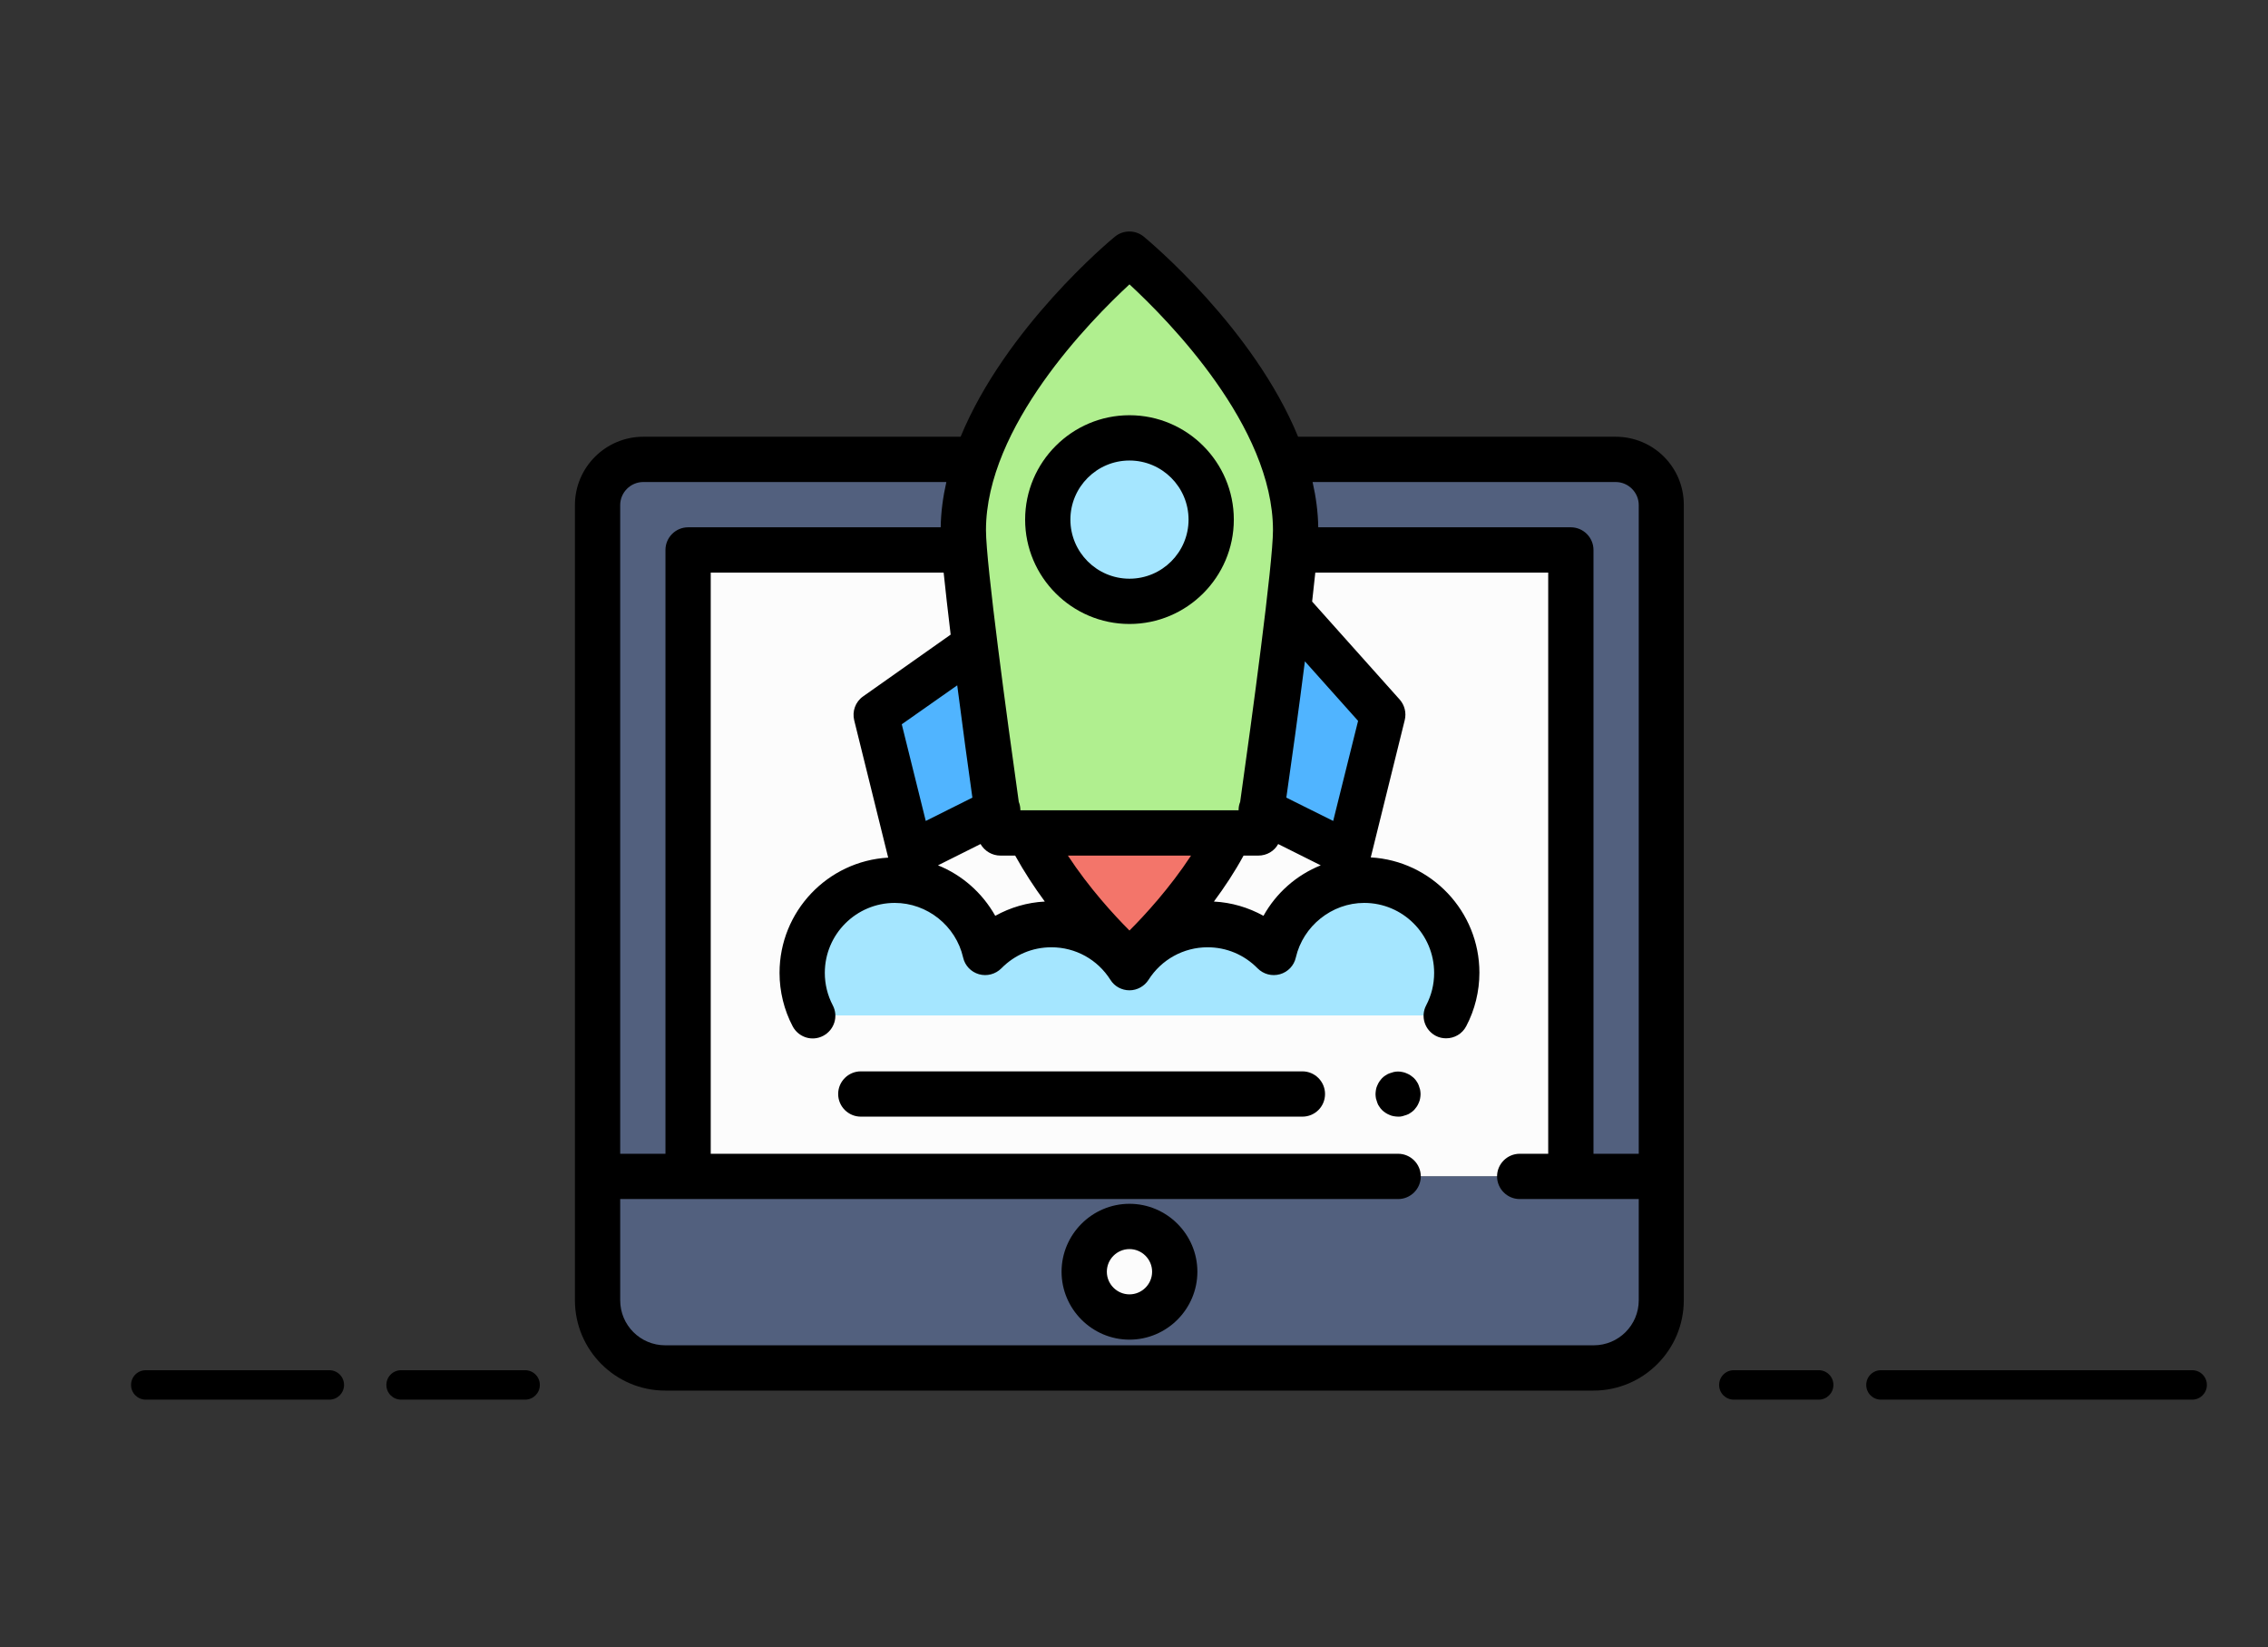
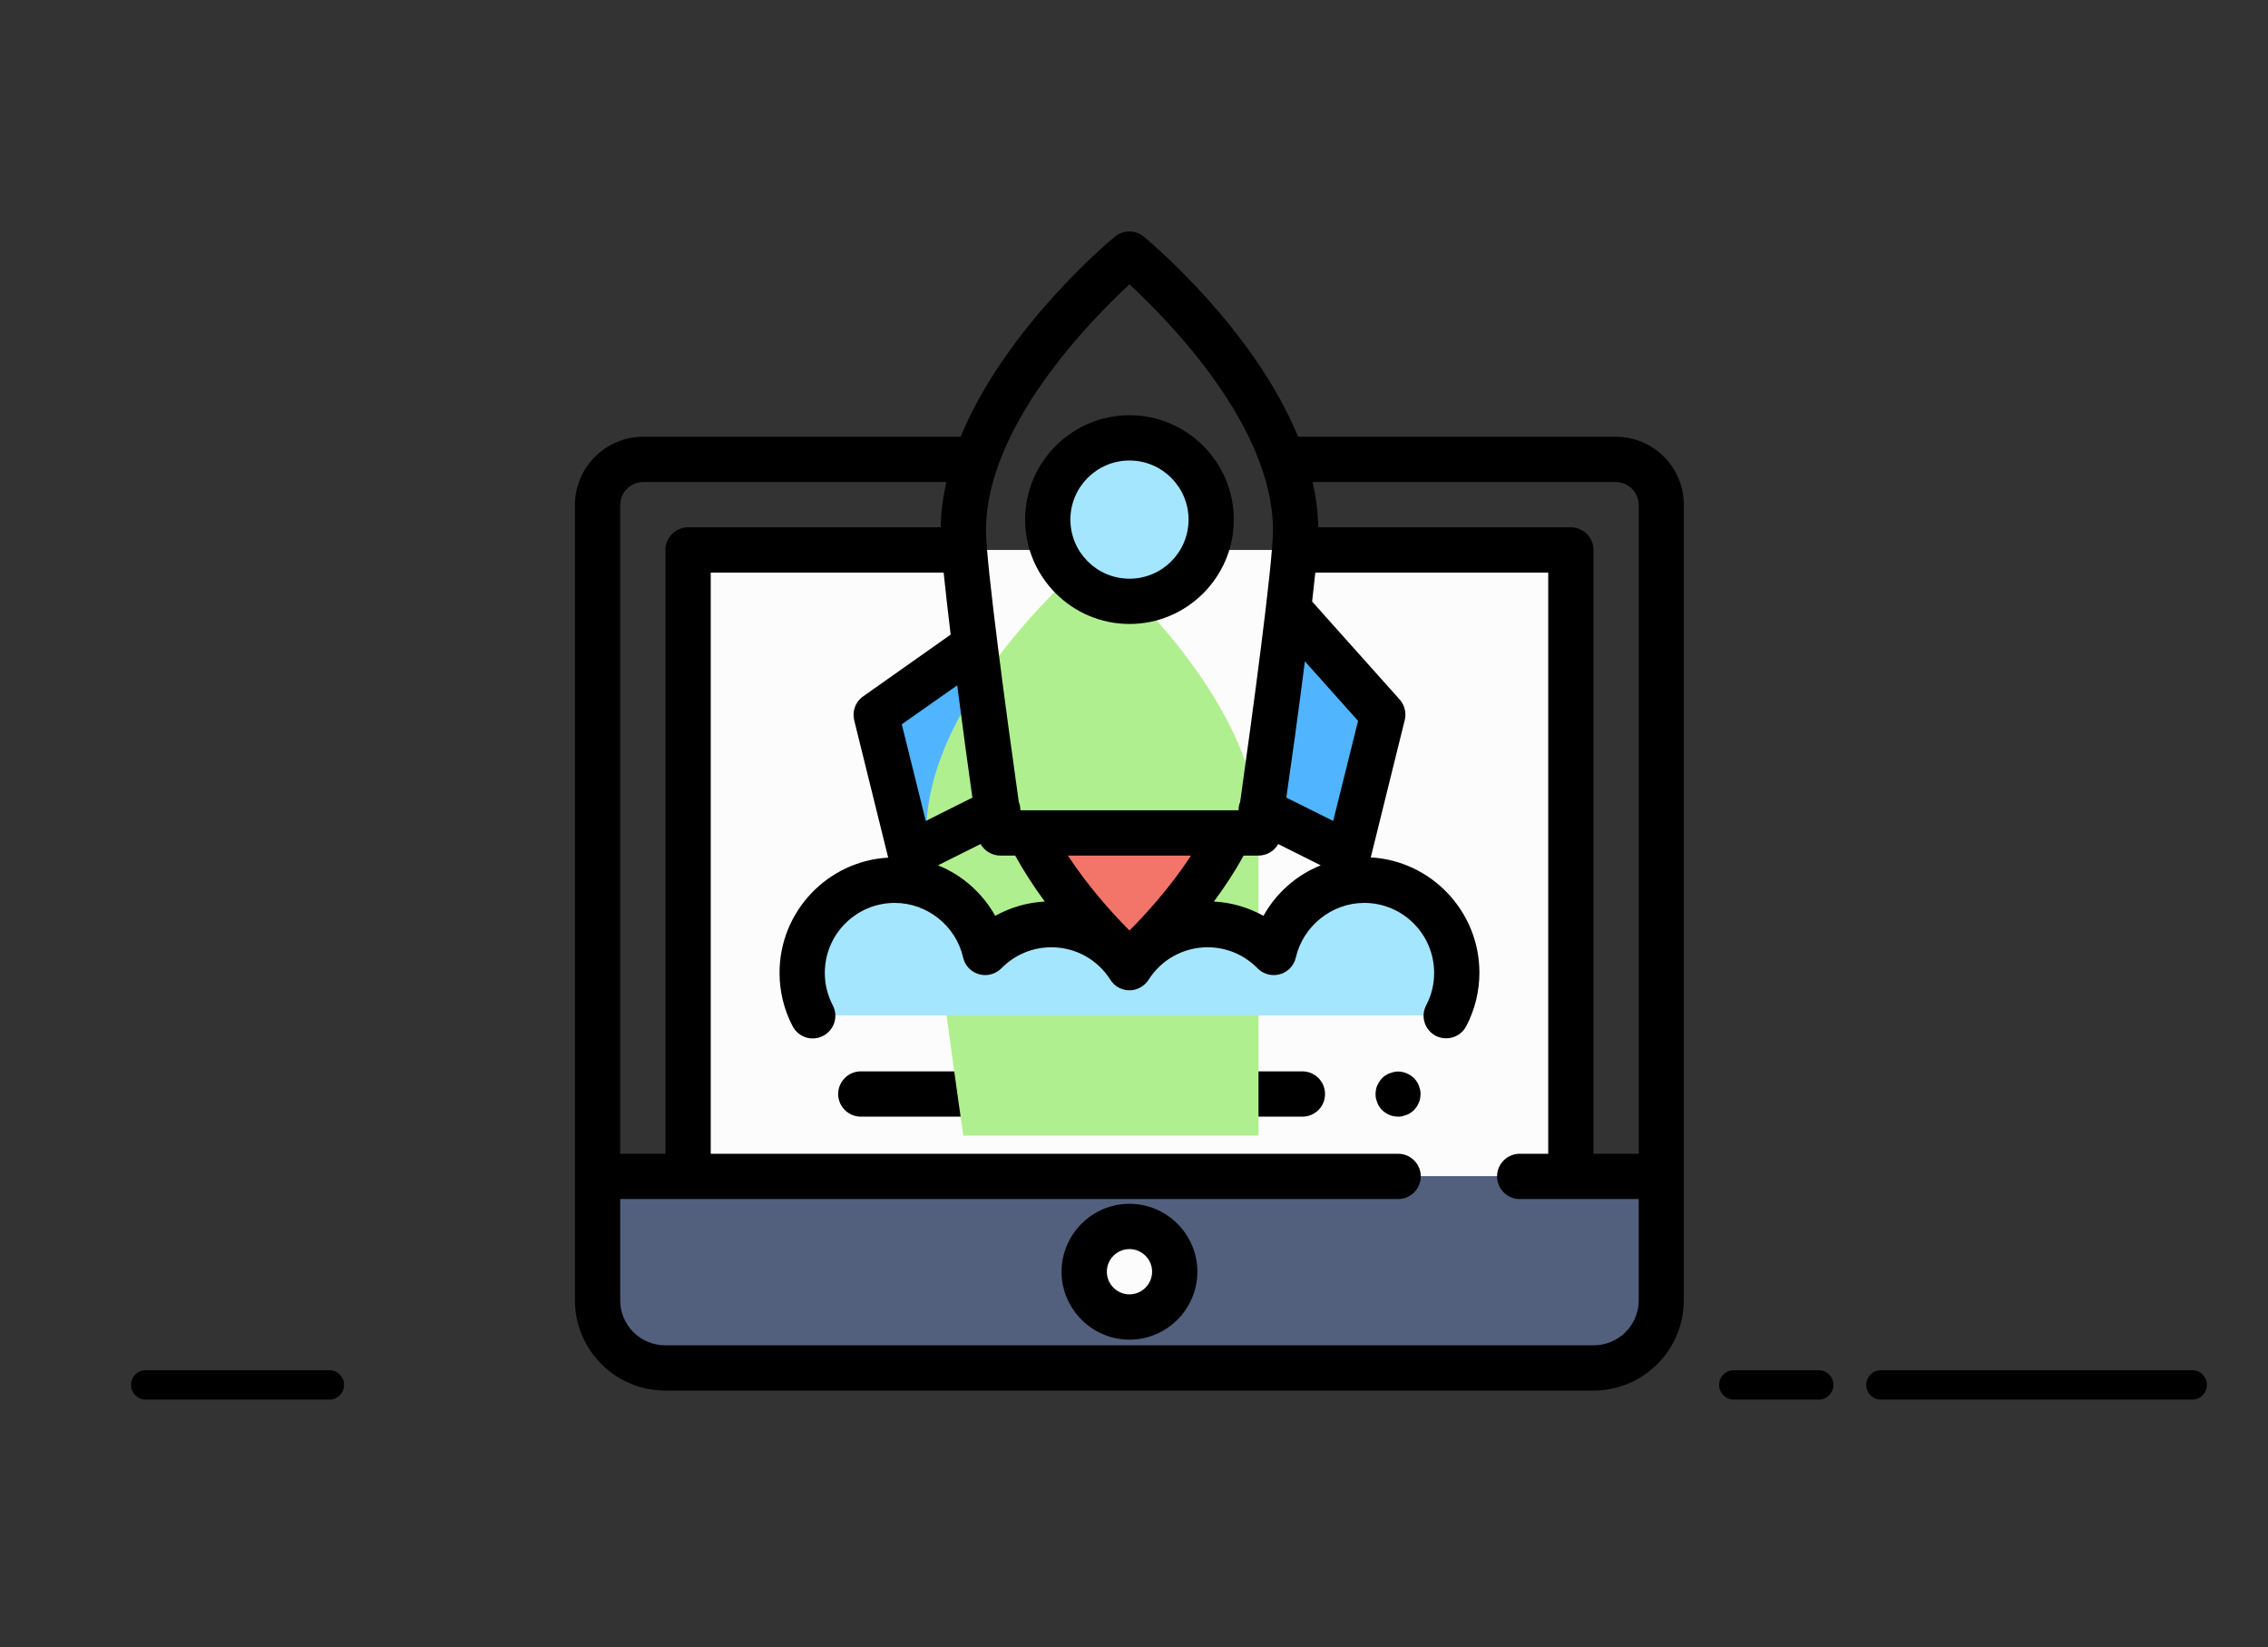
<svg xmlns="http://www.w3.org/2000/svg" version="1.1" id="Layer_1" x="0px" y="0px" viewBox="0 0 1002 727.5" style="enable-background:new 0 0 1002 727.5;" xml:space="preserve">
  <rect x="0" y="0" width="1002" height="727.5" fill="#333333" stroke="none" />
  <style type="text/css">
	.st0{fill:#52607E;}
	.st1{fill:#FCFCFC;}
	.st2{fill:#50B4FF;}
	.st3{fill:#B0EF8F;}
	.st4{fill:#F3756A;}
	.st5{fill:#A5E6FF;}
</style>
  <g>
-     <path class="st0" d="M264,519.6V223.1c0-11.1,9-20.2,20.2-20.2h429.7c11.1,0,20.2,9,20.2,20.2v296.5" />
    <path class="st1" d="M304,519.6V242.9h390v276.7" />
    <path d="M575.4,493.2H380.3c-5.5,0-10-4.5-10-10c0-5.5,4.5-10,10-10h195.1c5.5,0,10,4.5,10,10C585.4,488.8,580.9,493.2,575.4,493.2   z" />
    <path d="M617.7,493.2c-0.7,0-1.3-0.1-2-0.2c-0.6-0.1-1.3-0.3-1.9-0.6c-0.6-0.2-1.2-0.6-1.7-0.9c-0.6-0.4-1.1-0.8-1.5-1.2   c-0.5-0.5-0.9-1-1.2-1.5c-0.4-0.5-0.7-1.1-0.9-1.7c-0.2-0.6-0.4-1.2-0.6-1.9c-0.1-0.6-0.2-1.3-0.2-1.9c0-0.7,0.1-1.3,0.2-2   c0.1-0.6,0.3-1.3,0.6-1.9c0.2-0.6,0.6-1.2,0.9-1.7c0.4-0.5,0.8-1.1,1.2-1.5c0.5-0.5,1-0.9,1.5-1.2c0.6-0.4,1.1-0.7,1.7-0.9   c0.6-0.2,1.2-0.4,1.9-0.6c1.3-0.3,2.6-0.3,3.9,0c0.6,0.1,1.3,0.3,1.9,0.6c0.6,0.2,1.2,0.6,1.7,0.9c0.5,0.4,1.1,0.8,1.5,1.2   c0.5,0.5,0.9,1,1.2,1.5c0.4,0.6,0.7,1.1,0.9,1.7c0.2,0.6,0.4,1.2,0.6,1.9c0.1,0.6,0.2,1.3,0.2,2c0,0.6-0.1,1.3-0.2,1.9   c-0.1,0.6-0.3,1.3-0.6,1.9c-0.2,0.6-0.6,1.2-0.9,1.7c-0.4,0.5-0.8,1.1-1.2,1.5c-0.5,0.5-1,0.9-1.5,1.2c-0.5,0.4-1.1,0.7-1.7,0.9   c-0.6,0.2-1.2,0.4-1.9,0.6S618.4,493.2,617.7,493.2z" />
    <path class="st0" d="M671.4,519.6H734v54.7c0,16.5-13.4,29.9-29.9,29.9H293.9c-16.5,0-29.9-13.4-29.9-29.9v-54.7h353.7" />
    <path class="st1" d="M499,581.7c-11,0-20-9-20-20s9-20,20-20s20,9,20,20S510,581.7,499,581.7z" />
    <path d="M499,591.7c-16.5,0-30-13.5-30-30s13.5-30,30-30c16.5,0,30,13.5,30,30S515.5,591.7,499,591.7z M499,551.7   c-5.5,0-10,4.5-10,10c0,5.5,4.5,10,10,10c5.5,0,10-4.5,10-10C509,556.2,504.5,551.7,499,551.7z" />
    <path class="st2" d="M428.3,286.7l-41.3,29l15.2,61.5l38.5-19.3" />
    <path class="st2" d="M557.2,357.9l38.5,19.3l15.2-61.5l-41.3-46.2" />
-     <path class="st3" d="M556,367.9c0,0,16.4-112.8,16.4-133.7c0-61.5-73.4-122-73.4-122s-73.4,60.5-73.4,122   c0,20.8,16.4,133.7,16.4,133.7H556z" />
+     <path class="st3" d="M556,367.9c0-61.5-73.4-122-73.4-122s-73.4,60.5-73.4,122   c0,20.8,16.4,133.7,16.4,133.7H556z" />
    <path class="st4" d="M454.5,367.9c15.3,31.2,44.5,57,44.5,57s29.2-25.8,44.5-57L454.5,367.9L454.5,367.9z" />
    <path class="st5" d="M535.1,229.5c0,19.9-16.2,36.1-36.1,36.1s-36.1-16.2-36.1-36.1s16.2-36.1,36.1-36.1S535.1,209.6,535.1,229.5z" />
    <path d="M499,275.6c-25.4,0-46.1-20.7-46.1-46.1s20.7-46.1,46.1-46.1s46.1,20.7,46.1,46.1C545.1,254.9,524.4,275.6,499,275.6z    M499,203.4c-14.4,0-26.1,11.7-26.1,26.1c0,14.4,11.7,26.1,26.1,26.1c14.4,0,26.1-11.7,26.1-26.1   C525.1,215.1,513.4,203.4,499,203.4z" />
    <path class="st5" d="M639,448.5c3-5.7,4.7-12.1,4.7-19c0-22.6-18.3-40.9-40.9-40.9c-19.5,0-35.8,13.6-39.9,31.9   c-7.4-7.6-17.8-12.3-29.2-12.3c-14.6,0-27.3,7.6-34.6,19c-7.3-11.4-20-19-34.6-19c-11.5,0-21.8,4.7-29.2,12.3   c-4.1-18.2-20.4-31.9-39.9-31.9c-22.6,0-40.9,18.3-40.9,40.9c0,6.8,1.7,13.3,4.7,19" />
    <path d="M713.8,192.9H573.5c-19.7-48-65.7-86.3-68.2-88.4c-3.7-3-9-3-12.7,0c-2.5,2-48.4,40.4-68.2,88.4H284.2   c-16.6,0-30.2,13.5-30.2,30.2v351.2c0,22,17.9,39.9,39.9,39.9h410.1c22,0,39.9-17.9,39.9-39.9V223.1   C744,206.4,730.5,192.9,713.8,192.9z M576.5,292.1l23.5,26.3l-11,44.2l-20.7-10.3C570.5,337.1,573.7,314.1,576.5,292.1z    M564.7,372.8l18.8,9.4c-10.7,4.3-19.6,12.1-25.3,22.3c-6.7-3.7-14.1-5.9-21.9-6.3c4.6-6.2,9.2-13.1,13.1-20.3h6.5   C559.7,377.9,563,375.9,564.7,372.8z M471.8,377.9h54.4c-9.3,14.2-20.3,26.2-27.2,33.1C492.1,404.1,481.1,392.1,471.8,377.9z    M499,125.6c17.2,15.9,63.4,62.7,63.4,108.6c0,14.7-9.3,83.1-14.5,120c-0.5,1.2-0.7,2.4-0.7,3.7h-96.4c0-1.2-0.2-2.5-0.7-3.7   c-5.2-36.9-14.5-105.4-14.5-120C435.6,188.4,481.8,141.5,499,125.6z M442,377.9h6.5c4,7.2,8.5,14.1,13.1,20.3   c-7.8,0.4-15.2,2.6-21.9,6.3c-5.7-10.1-14.6-18-25.3-22.3l18.8-9.4C435,375.9,438.3,377.9,442,377.9z M429.6,352.3L409,362.6   l-10.6-42.7l24.5-17.2C425.3,321.3,427.8,339.6,429.6,352.3z M274,223.1c0-5.6,4.6-10.2,10.2-10.2h133.9c-1.5,6.6-2.4,13.3-2.5,20   H304c-5.5,0-10,4.5-10,10v266.7h-20V223.1z M724,574.3c0,11-8.9,19.9-19.9,19.9H293.9c-11,0-19.9-8.9-19.9-19.9v-44.7h343.7   c5.5,0,10-4.5,10-10c0-5.5-4.5-10-10-10H314V252.9h102.9c0.8,7.9,1.9,17.3,3.1,27.4l-38.7,27.3c-3.4,2.4-4.9,6.6-3.9,10.6l15,60.6   c-26.7,1.5-48,23.7-48,50.9c0,8.2,2,16.4,5.8,23.6c2.6,4.9,8.6,6.8,13.5,4.2s6.8-8.6,4.2-13.5c-2.3-4.4-3.5-9.3-3.5-14.3   c0-17.1,13.9-30.9,30.9-30.9c14.3,0,27,10.1,30.2,24.1c0.8,3.6,3.5,6.4,7,7.4c3.5,1,7.3,0,9.9-2.6c5.9-6,13.7-9.3,22.1-9.3   c10.7,0,20.4,5.4,26.1,14.4c1.8,2.9,5,4.6,8.4,4.6s6.6-1.8,8.4-4.6c5.7-9,15.5-14.4,26.1-14.4c8.4,0,16.2,3.3,22.1,9.3   c2.6,2.6,6.3,3.6,9.9,2.6c3.5-1,6.2-3.8,7-7.4c3.2-13.9,15.9-24.1,30.2-24.1c17.1,0,30.9,13.9,30.9,30.9c0,5.1-1.2,9.9-3.5,14.3   c-2.6,4.9-0.7,10.9,4.2,13.5c1.5,0.8,3.1,1.1,4.6,1.1c3.6,0,7.1-1.9,8.9-5.4c3.8-7.2,5.8-15.4,5.8-23.6c0-27.1-21.3-49.4-48-50.9   l15-60.6c0.8-3.2,0-6.6-2.2-9.1l-38.7-43.3c0.5-4.6,1-8.9,1.4-12.8H684v256.7h-12.6c-5.5,0-10,4.5-10,10s4.5,10,10,10H724   L724,574.3L724,574.3z M724,509.6h-20V242.9c0-5.5-4.5-10-10-10H582.4c-0.1-6.7-1-13.4-2.5-20h133.9c5.6,0,10.2,4.6,10.2,10.2   V509.6z" />
  </g>
  <g>
-     <path d="M232,618.2h-54.8c-3.6,0-6.5-2.9-6.5-6.5s2.9-6.5,6.5-6.5H232c3.6,0,6.5,2.9,6.5,6.5S235.6,618.2,232,618.2z" />
-   </g>
+     </g>
  <g>
    <path d="M803.5,618.2H766c-3.6,0-6.5-2.9-6.5-6.5s2.9-6.5,6.5-6.5h37.5c3.6,0,6.5,2.9,6.5,6.5S807.1,618.2,803.5,618.2z" />
  </g>
  <g>
    <path d="M968.5,618.2H831c-3.6,0-6.5-2.9-6.5-6.5s2.9-6.5,6.5-6.5h137.5c3.6,0,6.5,2.9,6.5,6.5S972.1,618.2,968.5,618.2z" />
  </g>
  <g>
    <path d="M145.5,618.2H64.4c-3.6,0-6.5-2.9-6.5-6.5s2.9-6.5,6.5-6.5h81.1c3.6,0,6.5,2.9,6.5,6.5S149.1,618.2,145.5,618.2z" />
  </g>
</svg>